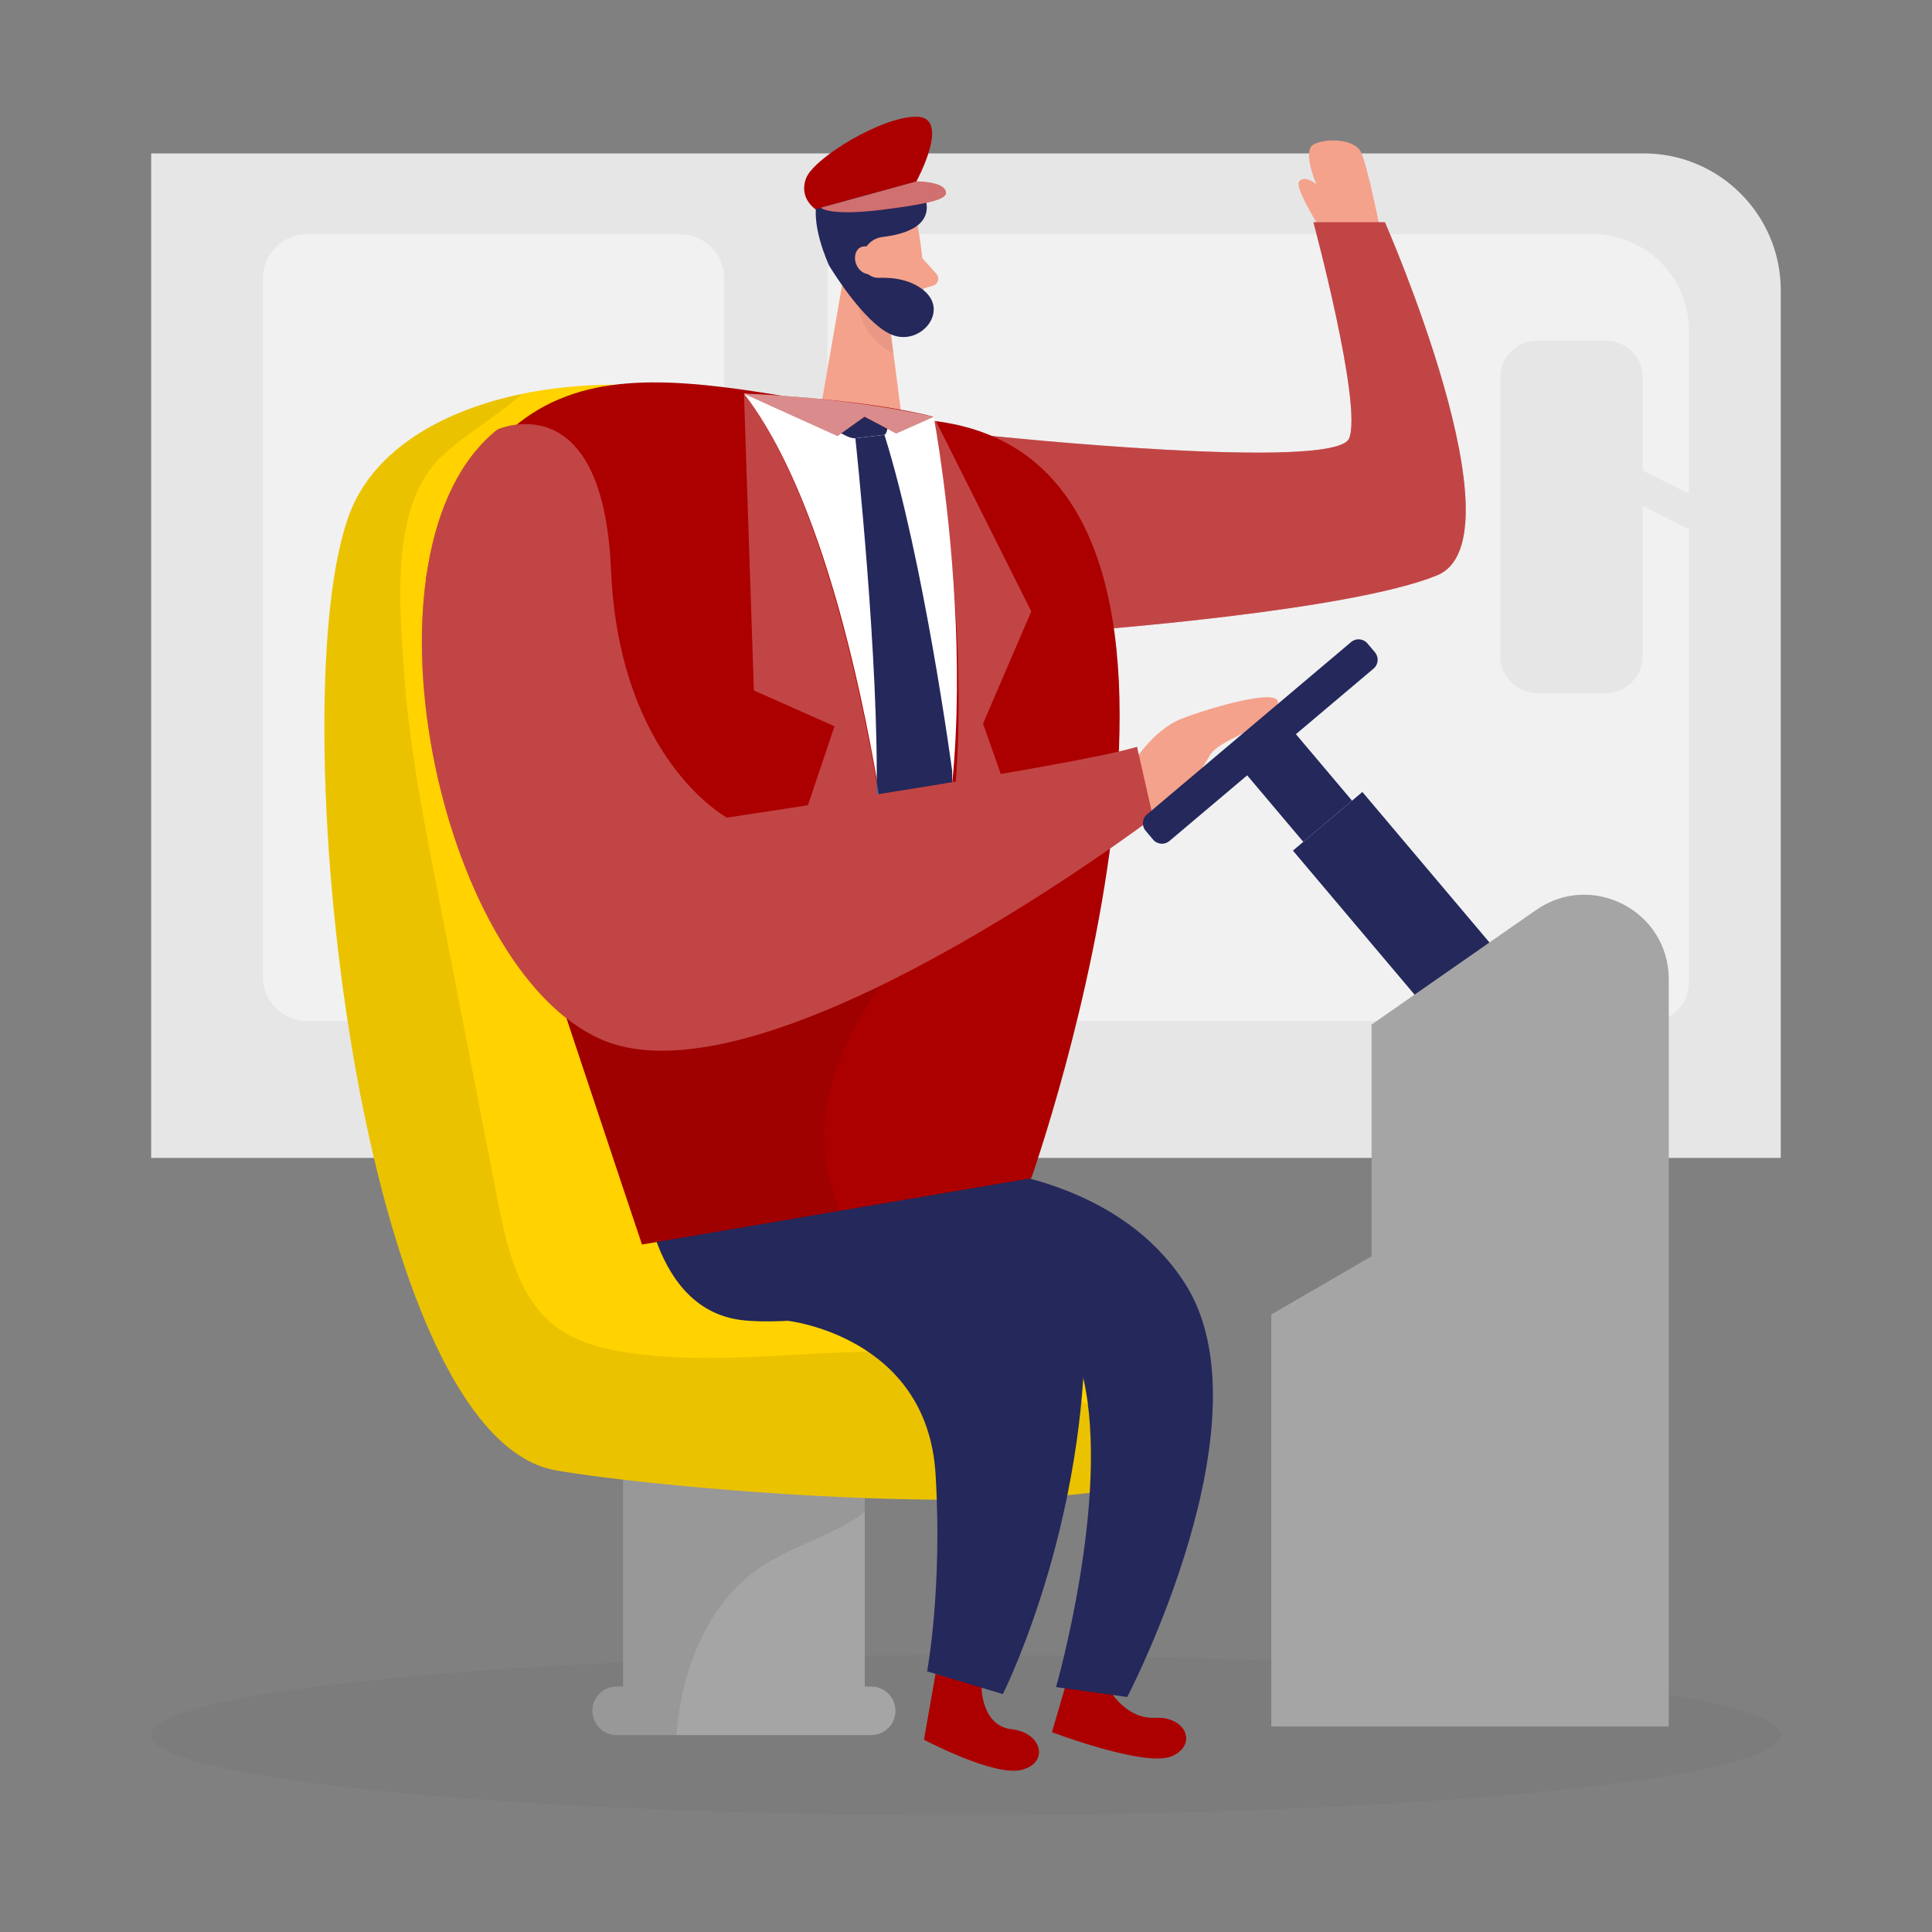
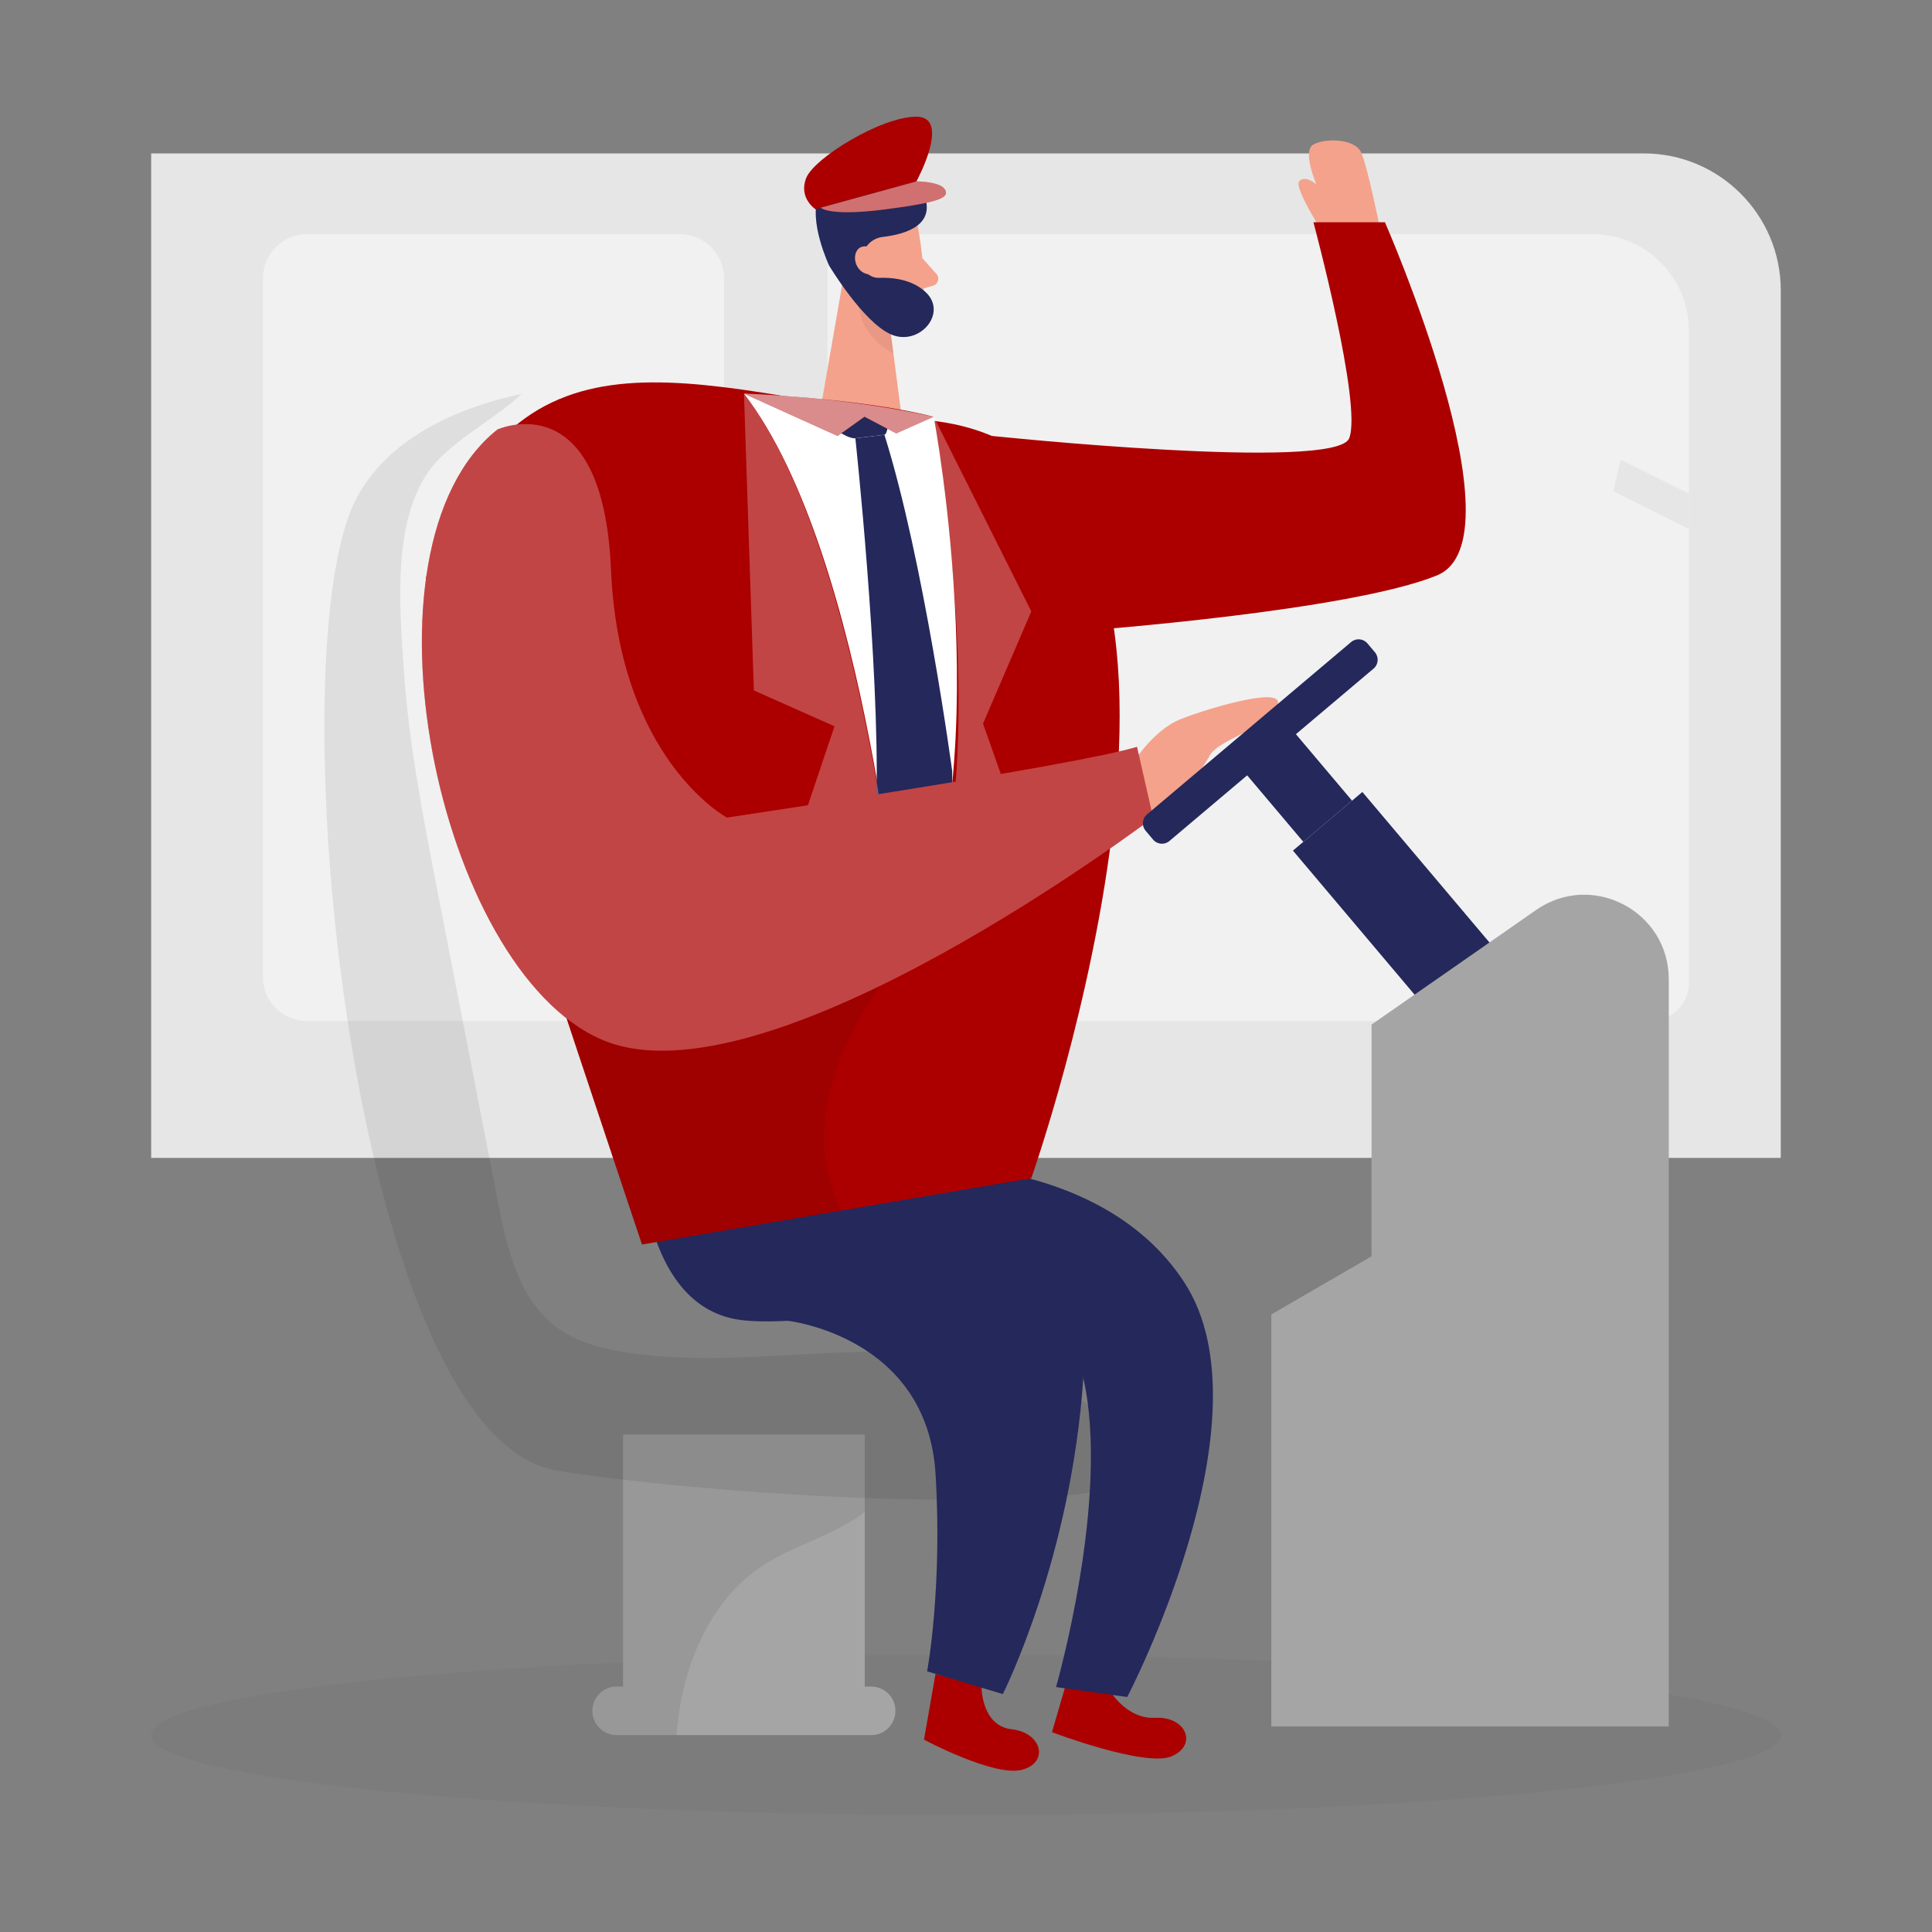
<svg xmlns="http://www.w3.org/2000/svg" width="200" height="200" viewBox="0 0 200 200" fill="none">
  <rect x="0" y="0" width="200" height="200" fill="#808080" stroke="none" />
  <path d="M15.648 15.881H170.164C177.992 15.881 184.344 22.237 184.344 30.061V119.865H15.648V15.881Z" fill="#E6E6E6" />
  <g opacity="0.46">
    <path d="M89.612 24.248H164.864C170.368 24.248 174.836 28.716 174.836 34.22V101.74C174.836 103.924 173.064 105.696 170.88 105.696H85.656V28.204C85.656 26.02 87.428 24.248 89.612 24.248Z" fill="white" />
  </g>
  <g opacity="0.46">
    <path d="M70.391 24.248H31.783C29.262 24.248 27.219 26.291 27.219 28.812V101.132C27.219 103.653 29.262 105.696 31.783 105.696H70.391C72.911 105.696 74.955 103.653 74.955 101.132V28.812C74.955 26.291 72.911 24.248 70.391 24.248Z" fill="white" />
  </g>
-   <path d="M166.205 35.248H159.153C157.027 35.248 155.305 36.971 155.305 39.096V67.896C155.305 70.021 157.027 71.744 159.153 71.744H166.205C168.33 71.744 170.053 70.021 170.053 67.896V39.096C170.053 36.971 168.33 35.248 166.205 35.248Z" fill="#E6E6E6" />
  <path d="M167.772 47.588L174.836 51.1V54.76L167.008 50.844L167.772 47.588Z" fill="#E6E6E6" />
  <g opacity="0.03">
    <path d="M99.996 187.92C146.581 187.92 184.344 184.203 184.344 179.617C184.344 175.03 146.581 171.312 99.996 171.312C53.412 171.312 15.648 175.03 15.648 179.617C15.648 184.203 53.412 187.92 99.996 187.92Z" fill="#000001" />
  </g>
  <path d="M92.696 177.1C92.696 177.796 92.42 178.428 91.96 178.88C91.508 179.34 90.884 179.616 90.188 179.616H63.844C62.456 179.616 61.328 178.488 61.328 177.1C61.328 176.416 61.604 175.78 62.064 175.328C62.516 174.868 63.14 174.592 63.844 174.592H64.504V148.508H89.52V174.592H90.188C91.576 174.592 92.696 175.712 92.696 177.1Z" fill="#A5A5A5" />
  <g opacity="0.08">
    <path d="M89.524 148.508V156.492C89.184 156.78 88.828 157.028 88.464 157.264C85.356 159.244 81.672 160.204 78.632 162.296C74.208 165.34 71.604 170.52 70.556 175.796C70.304 177.064 70.132 178.34 70.028 179.612H63.852C62.464 179.612 61.336 178.484 61.336 177.096C61.336 176.412 61.612 175.776 62.072 175.324C62.524 174.864 63.148 174.588 63.852 174.588H64.512V148.504H89.528L89.524 148.508Z" fill="#000001" />
  </g>
-   <path d="M119.455 153.248C105.591 157.472 67.603 153.976 57.539 152.208C36.491 148.512 28.635 68.86 36.671 52.052C39.507 46.124 46.191 42.412 54.015 40.78C62.111 39.104 71.431 39.66 78.935 42.3C84.731 44.332 89.451 47.6 91.715 52.052C96.619 61.7 98.363 100.632 98.951 121.724C121.899 126.712 123.039 138.608 124.531 148.508C124.851 150.66 122.899 152.188 119.455 153.244V153.248Z" fill="#FFD200" />
  <g opacity="0.08">
    <path d="M119.455 153.247C105.591 157.471 67.603 153.975 57.539 152.207C36.491 148.511 28.635 68.859 36.671 52.051C39.507 46.123 46.191 42.411 54.015 40.779C51.431 43.131 48.299 44.815 45.755 47.199C40.427 52.207 41.339 62.347 41.791 69.143C42.295 76.891 43.787 84.535 45.271 92.155C47.363 102.907 49.455 113.655 51.543 124.415C52.487 129.247 53.711 134.539 57.679 137.447C59.743 138.955 62.311 139.615 64.847 140.007C73.463 141.335 82.243 139.955 90.963 139.919C99.683 139.895 109.027 141.523 115.251 147.631C116.935 149.279 118.323 151.187 119.459 153.243L119.455 153.247Z" fill="#000001" />
  </g>
  <path d="M101.604 174.583C101.604 174.583 101.568 178.659 104.728 179.011C107.888 179.363 108.636 182.483 105.764 183.215C102.896 183.947 95.648 180.091 95.648 180.091L96.844 173.279L101.604 174.583Z" fill="#AC0000" />
  <path d="M81.516 136.724C81.516 136.724 95.976 138.288 96.848 152.588C97.576 164.488 95.976 173.016 95.976 173.016L103.812 175.372C103.812 175.372 110.884 161.384 112.144 142.628C113.404 123.872 83.392 128.012 81.516 136.724Z" fill="#24285B" />
  <path d="M114.694 174.692C114.694 174.692 116.422 177.992 119.598 177.828C122.774 177.664 124.018 180.616 121.306 181.804C118.594 182.992 108.898 179.316 108.898 179.316L110.278 174.588L114.69 174.696L114.694 174.692Z" fill="#AC0000" />
  <path d="M66.442 120.741C66.442 120.741 66.79 135.381 76.698 136.645C86.606 137.905 109.302 130.281 112.138 142.633C114.973 154.989 109.321 174.645 109.321 174.645L116.69 175.673C116.69 175.673 131.758 146.869 122.618 132.781C113.478 118.693 92.025 120.521 92.025 120.521L66.438 120.741H66.442Z" fill="#24285B" />
  <path d="M137.426 24.861C137.426 24.861 133.878 19.465 134.494 18.769C135.11 18.073 136.266 19.077 136.266 19.077C136.266 19.077 134.806 15.685 135.922 14.989C137.038 14.293 140.198 14.293 140.894 15.761C141.59 17.225 142.978 24.245 142.978 24.245L137.426 24.861Z" fill="#F4A28C" />
  <path d="M102.664 45.128C102.664 45.128 138.276 48.844 139.664 45.376C141.052 41.904 135.964 23.008 135.964 23.008H143.368C143.368 23.008 157.788 55.856 148.764 59.56C139.74 63.26 112.26 65.288 112.26 65.288L102.664 45.128Z" fill="#AC0000" />
  <g opacity="0.27">
-     <path d="M102.664 45.128C102.664 45.128 138.276 48.844 139.664 45.376C141.052 41.904 135.964 23.008 135.964 23.008H143.368C143.368 23.008 157.788 55.856 148.764 59.56C139.74 63.26 112.26 65.288 112.26 65.288L102.664 45.128Z" fill="white" />
-   </g>
+     </g>
  <path d="M106.763 121.969L87.031 125.325L66.459 128.829C66.459 128.829 54.799 94.105 48.315 73.897C45.747 65.881 43.995 60.145 44.115 59.773C53.035 31.617 70.787 39.981 97.147 43.633C132.731 48.569 106.759 121.965 106.759 121.965L106.763 121.969Z" fill="#AC0000" />
  <g opacity="0.08">
    <path d="M106.177 85.56C101.413 88.856 97.641 93.368 94.117 97.968C91.481 101.396 88.928 104.944 87.237 108.928C85.544 112.9 84.764 117.388 85.769 121.596C86.073 122.856 86.532 124.096 87.028 125.328L66.457 128.832C66.457 128.832 54.797 94.108 48.312 73.9C50.664 71.384 53.181 69.936 55.401 71.028C57.996 72.304 58.852 77.572 60.096 79.912C62.041 83.572 64.844 86.888 68.728 88.528C71.808 89.828 75.245 89.968 78.593 90.036C88.008 90.236 97.856 89.984 106.177 85.56Z" fill="#000001" />
  </g>
  <path d="M95.073 23.816C95.073 23.816 95.95 28.372 95.49 31.508C95.305 32.78 94.102 33.676 92.834 33.472C91.257 33.22 89.198 32.42 88.433 30.032L86.637 26.144C86.637 26.144 85.597 23.668 88.005 21.528C90.413 19.388 94.681 21.012 95.073 23.812V23.816Z" fill="#F4A28C" />
  <path d="M87.573 27.217L84.969 42.193L93.325 43.037L91.865 31.801L87.573 27.217Z" fill="#F4A28C" />
  <path d="M95.475 26.717L96.943 28.361C97.307 28.769 97.123 29.413 96.599 29.569L94.867 30.085L95.471 26.721L95.475 26.717Z" fill="#F4A28C" />
  <g opacity="0.31">
    <path d="M92.03 33.299C92.03 33.299 90.954 33.203 88.914 31.615C88.914 31.615 88.874 34.651 92.486 36.595L92.03 33.295V33.299Z" fill="#CE8172" />
  </g>
  <path d="M89.272 27.365C89.412 28.205 90.165 28.793 91.016 28.761C92.392 28.713 94.433 28.913 95.844 30.261C98.156 32.469 95.105 35.909 92.209 34.605C89.312 33.305 85.837 27.505 85.837 27.505C85.837 27.505 83.612 22.789 84.788 20.225C85.965 17.661 93.388 14.877 95.593 19.985C97.001 23.253 93.837 24.241 91.368 24.529C89.989 24.689 89.04 25.993 89.269 27.361L89.272 27.365Z" fill="#24285B" />
  <path d="M90.86 27.024C90.86 27.024 90.644 25.253 89.32 25.524C88 25.8 88.3 28.364 90.136 28.416L90.856 27.024H90.86Z" fill="#F4A28C" />
  <path d="M96.66 43.14C96.66 43.14 103.828 81.276 93.416 100.448C93.416 100.448 89.96 57.556 77.016 40.748C77.016 40.748 88.952 41.932 96.66 43.14Z" fill="white" />
  <g opacity="0.27">
    <path d="M96.658 43.141L106.758 63.293L101.762 74.905L105.354 85.093L93.414 100.453C93.414 100.453 103.966 90.345 96.658 43.145V43.141Z" fill="white" />
  </g>
  <path d="M91.485 42.995C91.193 42.743 90.809 42.583 90.461 42.479C89.969 42.335 89.473 42.223 88.969 42.143C88.373 42.047 87.753 41.999 87.181 42.187C86.653 42.363 85.997 42.911 85.977 43.523C85.961 43.987 86.409 44.395 86.753 44.635C87.145 44.911 88.033 45.427 88.549 45.367L91.553 45.007C91.829 44.975 91.981 43.867 91.929 43.663C91.857 43.387 91.693 43.167 91.485 42.991V42.995Z" fill="#24285B" />
  <path d="M91.551 45.012L88.547 45.372C88.547 45.372 91.063 68.72 90.731 82.74L93.423 100.448C93.423 100.448 98.871 91.008 98.567 79.788C98.567 79.788 95.643 57.996 91.555 45.012H91.551Z" fill="#24285B" />
  <path d="M96.656 43.14L92.776 44.864L89.492 43.14L86.704 45.132L77.016 40.752C77.016 40.752 88.936 41.176 96.66 43.144L96.656 43.14Z" fill="#AC0000" />
  <g opacity="0.55">
    <path d="M96.656 43.14L92.776 44.864L89.492 43.14L86.704 45.132L77.016 40.752C77.016 40.752 86.936 40.984 96.66 43.144L96.656 43.14Z" fill="white" />
  </g>
  <g opacity="0.27">
    <path d="M77.016 40.748L78.04 71.472L86.388 75.184L82.952 85.392L93.416 100.448C93.416 100.448 89.74 57.344 77.016 40.748Z" fill="white" />
  </g>
  <path d="M117.051 79.357C117.051 79.357 119.215 75.613 122.295 74.413C125.375 73.213 133.747 70.753 132.091 73.269C130.435 75.785 126.174 76.505 125.21 78.245C124.25 79.985 120.699 85.277 118.271 83.525C115.843 81.773 117.051 79.357 117.051 79.357Z" fill="#F4A28C" />
  <path d="M51.492 44.463C51.492 44.463 62.416 39.523 63.248 58.967C64.088 78.647 75.252 84.639 75.252 84.639C75.252 84.639 111.208 79.283 117.7 77.315L119.364 84.639C119.364 84.639 79.332 114.967 62.296 107.623C45.264 100.279 36.18 56.655 51.492 44.463Z" fill="#AC0000" />
  <g opacity="0.27">
    <path d="M51.492 44.463C51.492 44.463 62.416 39.523 63.248 58.967C64.088 78.647 75.252 84.639 75.252 84.639C75.252 84.639 111.208 79.283 117.7 77.315L119.364 84.639C119.364 84.639 79.332 114.967 62.296 107.623C45.264 100.279 36.18 56.655 51.492 44.463Z" fill="white" />
  </g>
  <path d="M84.443 21.68C84.471 21.564 94.863 18.784 94.863 18.784C94.863 18.784 98.523 12.08 94.863 12.08C91.203 12.08 84.263 16.36 83.451 18.44C82.643 20.524 84.439 21.68 84.439 21.68H84.443Z" fill="#AC0000" />
  <path d="M84.969 21.503C84.969 21.503 85.773 22.431 91.613 21.679C97.453 20.927 98.321 20.407 97.801 19.595C97.281 18.783 94.869 18.779 94.869 18.779L84.969 21.499V21.503Z" fill="#AC0000" />
  <g opacity="0.44">
    <path d="M84.969 21.503C84.969 21.503 85.773 22.431 91.613 21.679C97.453 20.927 98.321 20.407 97.801 19.595C97.281 18.783 94.869 18.779 94.869 18.779L84.969 21.499V21.503Z" fill="white" />
  </g>
  <path d="M133.663 75.423L128.617 79.684L134.919 87.147L139.965 82.886L133.663 75.423Z" fill="#24285B" />
  <path d="M141.032 81.985L133.844 88.055L149.021 106.028L156.209 99.958L141.032 81.985Z" fill="#24285B" />
  <path d="M139.87 66.462L118.734 84.31C118.229 84.737 118.166 85.491 118.592 85.996L119.371 86.919C119.798 87.423 120.552 87.487 121.057 87.061L142.193 69.212C142.697 68.786 142.761 68.031 142.335 67.527L141.555 66.604C141.129 66.099 140.375 66.036 139.87 66.462Z" fill="#24285B" />
  <path d="M172.75 178.729V101.372C172.75 94.312 164.81 90.168 159.018 94.201L141.982 106.065V130.053L131.602 136.072V178.724H172.75V178.729Z" fill="#A5A5A5" />
</svg>